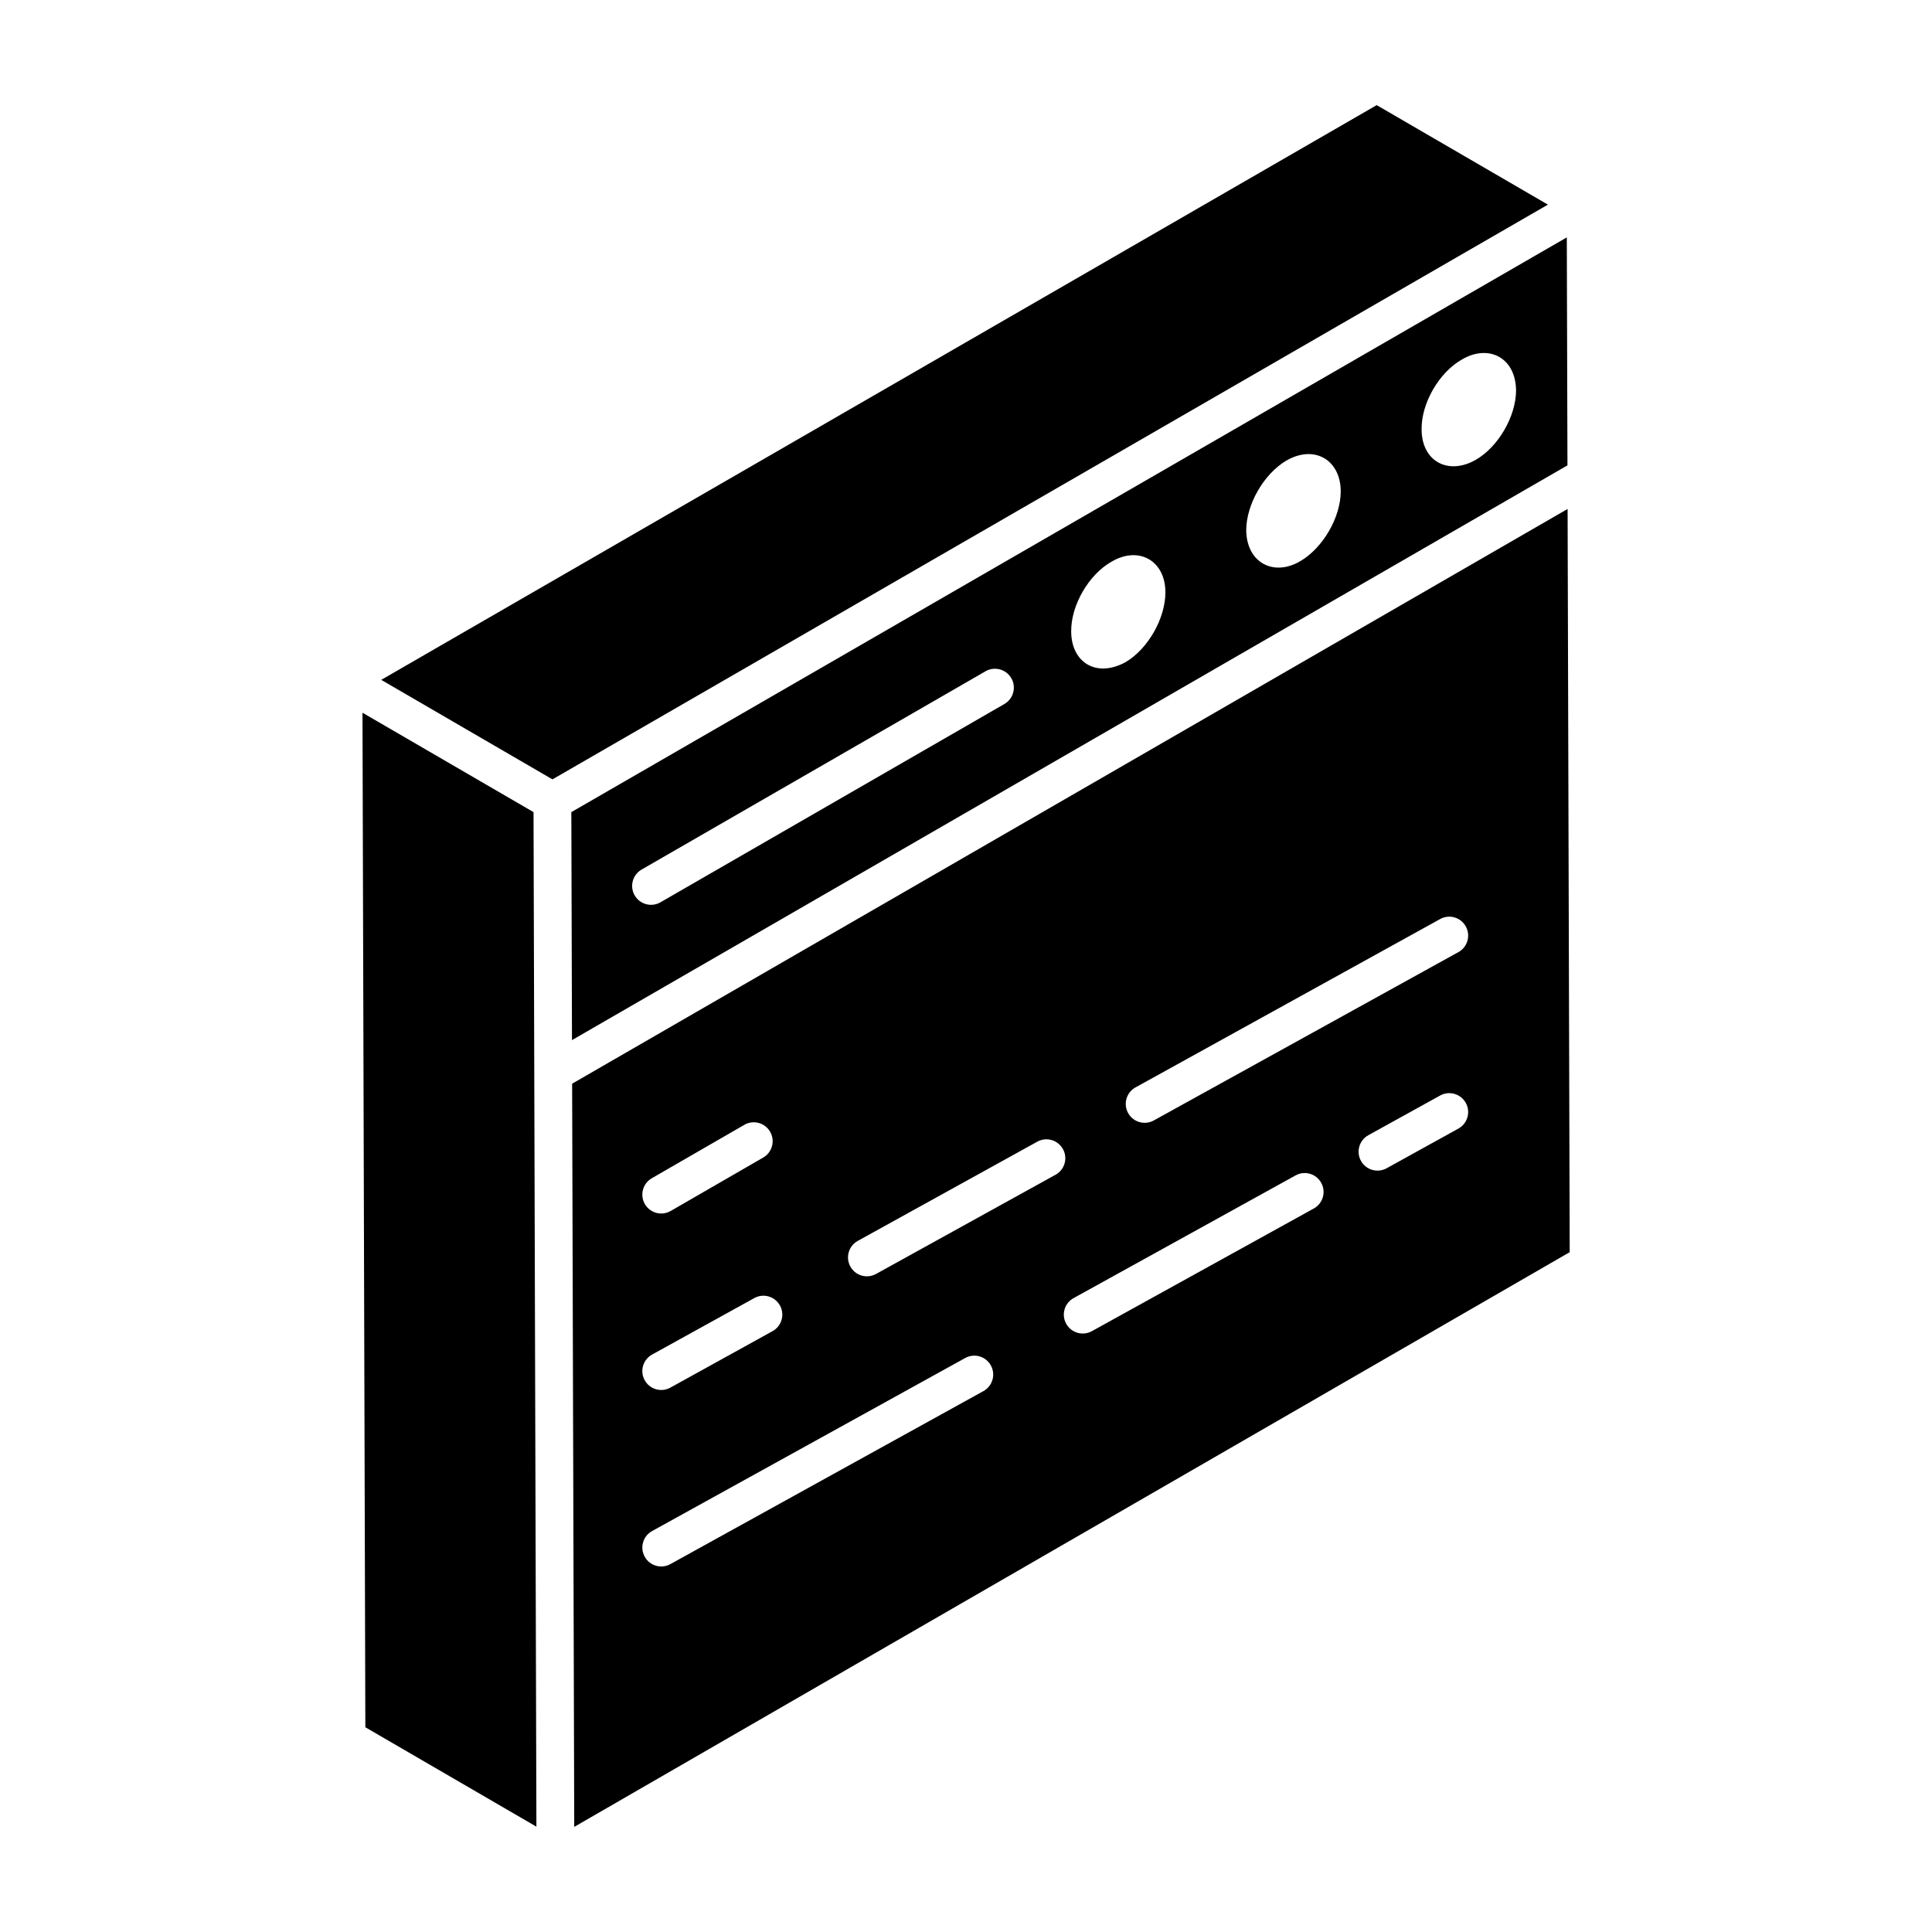
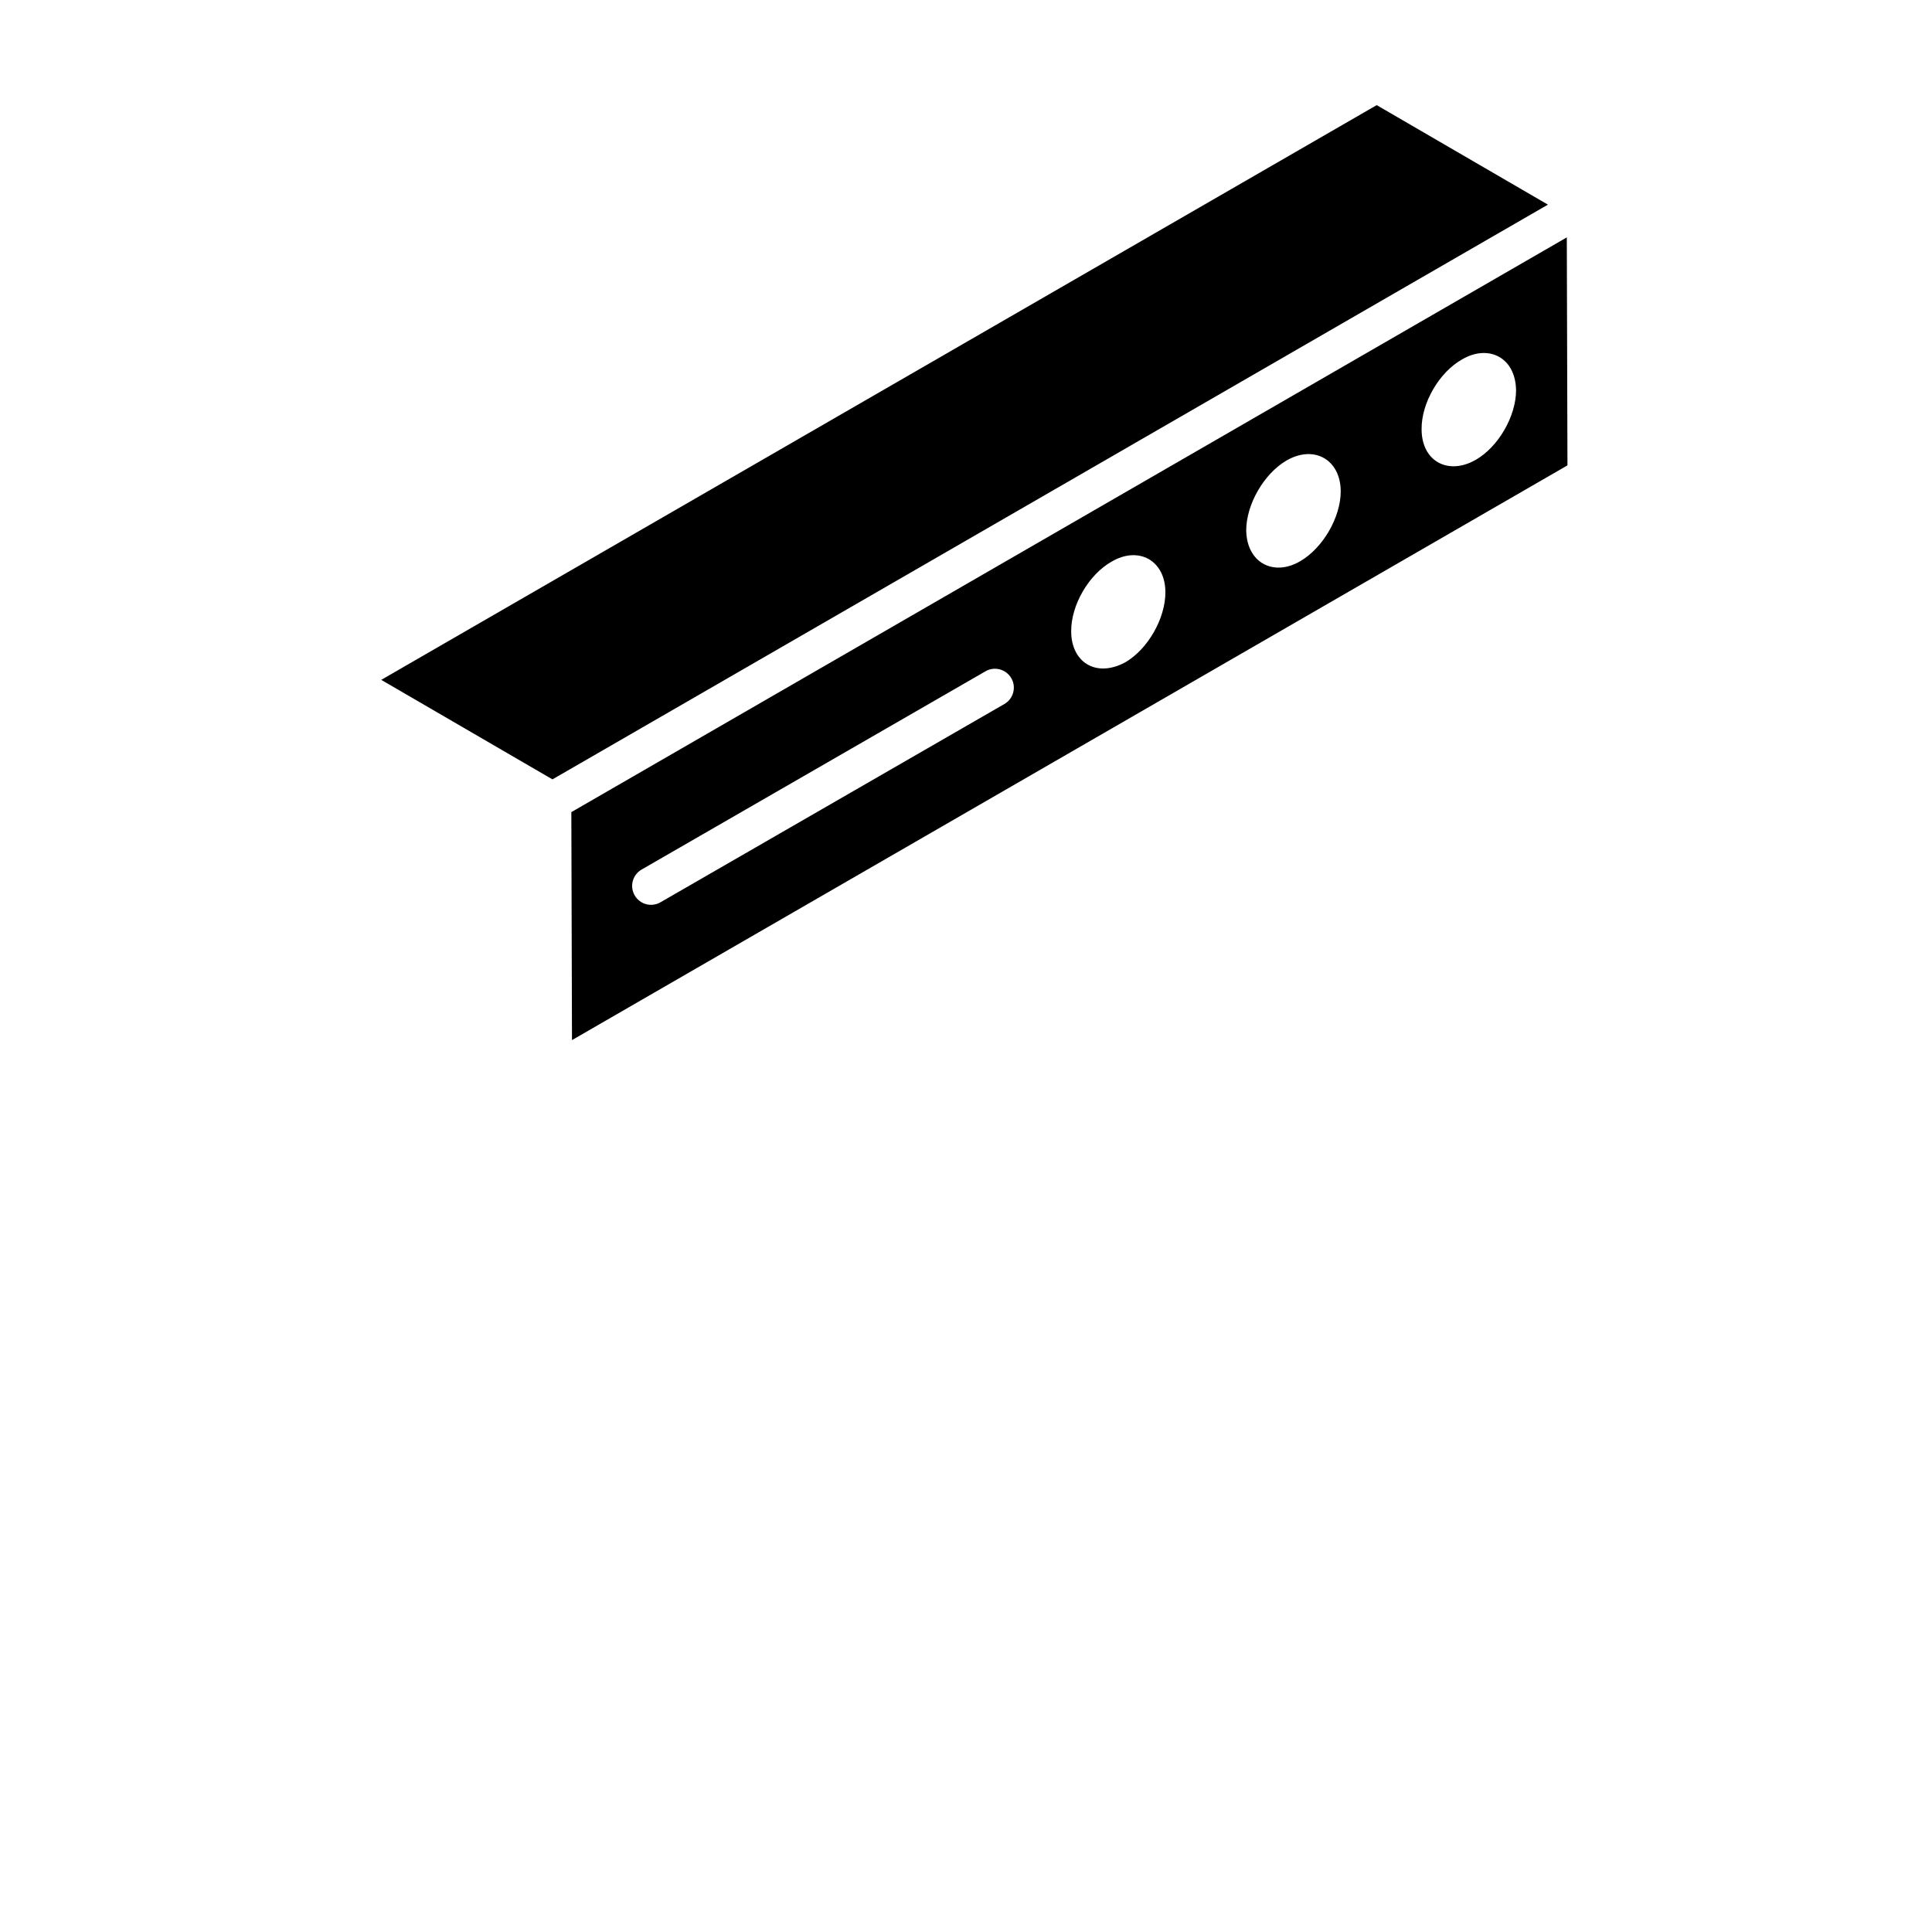
<svg xmlns="http://www.w3.org/2000/svg" fill="#000000" width="800px" height="800px" version="1.1" viewBox="144 144 512 512">
  <g>
-     <path d="m559.43 278.88-263.81 152.31 0.559 196.95 263.81-152.3zm-242.7 177.37 24.52-14.156c2.387-1.395 5.453-0.566 6.84 1.832 1.383 2.394 0.562 5.457-1.832 6.84l-24.52 14.156c-2.387 1.379-5.457 0.566-6.84-1.832-1.387-2.394-0.566-5.453 1.832-6.84zm0.082 46.723 27.082-14.965c2.426-1.352 5.469-0.453 6.801 1.961 1.34 2.422 0.461 5.469-1.961 6.801l-27.082 14.965c-2.398 1.328-5.453 0.477-6.801-1.961-1.34-2.418-0.461-5.465 1.961-6.801zm87.812 9.68-82.969 45.852c-2.398 1.328-5.453 0.477-6.801-1.961-1.34-2.422-0.461-5.469 1.961-6.801l82.969-45.852c2.43-1.352 5.461-0.453 6.801 1.961 1.34 2.418 0.457 5.465-1.961 6.801zm19.109-57.332-47.574 26.289c-2.398 1.328-5.453 0.477-6.801-1.961-1.34-2.422-0.461-5.469 1.961-6.801l47.574-26.289c2.43-1.352 5.461-0.453 6.801 1.961 1.34 2.422 0.461 5.469-1.961 6.801zm68.441 8.941-58.82 32.512c-2.398 1.328-5.453 0.477-6.801-1.961-1.34-2.422-0.461-5.469 1.961-6.801l58.82-32.512c2.426-1.355 5.469-0.461 6.801 1.961 1.34 2.418 0.461 5.465-1.961 6.801zm38.32-21.176-19.023 10.516c-2.398 1.328-5.453 0.477-6.801-1.961-1.34-2.422-0.461-5.469 1.961-6.801l19.023-10.516c2.43-1.344 5.461-0.461 6.801 1.961 1.34 2.418 0.461 5.465-1.961 6.801zm0-46.766-80.727 44.613c-2.398 1.328-5.453 0.477-6.801-1.961-1.34-2.422-0.461-5.469 1.961-6.801l80.727-44.613c2.43-1.352 5.461-0.453 6.801 1.961 1.34 2.418 0.461 5.465-1.961 6.801z" />
-     <path d="m559.22 206.91c-98.793 57.039-164.72 95.102-263.81 152.31l0.172 60.418 263.81-152.31zm-149.05 123.66-91.141 52.547c-2.391 1.383-5.461 0.559-6.836-1.84-1.383-2.391-0.559-5.457 1.84-6.836l91.141-52.547c2.391-1.383 5.461-0.551 6.836 1.84 1.383 2.391 0.555 5.457-1.84 6.836zm32.043-11.047c-7.856 4.207-14.336-0.121-14.336-8.203-0.07-6.918 4.637-15.051 10.699-18.473 7.144-4.227 14.266-0.34 14.266 8.133 0 6.914-4.637 15.047-10.629 18.543zm46.387-26.816c-6.953 4.121-14.184 0.57-14.34-8.133 0-6.922 4.707-15.055 10.703-18.551 7.438-4.25 14.34-0.082 14.34 8.203 0 6.852-4.711 14.988-10.703 18.48zm46.473-26.84c-7.262 4.148-14.336 0.434-14.336-8.129-0.07-6.918 4.637-15.051 10.699-18.473 6.914-4.09 14.18-0.676 14.336 8.133 0 6.914-4.707 15.047-10.699 18.469z" />
+     <path d="m559.22 206.91c-98.793 57.039-164.72 95.102-263.81 152.31l0.172 60.418 263.81-152.31zm-149.05 123.66-91.141 52.547c-2.391 1.383-5.461 0.559-6.836-1.84-1.383-2.391-0.559-5.457 1.84-6.836l91.141-52.547c2.391-1.383 5.461-0.551 6.836 1.84 1.383 2.391 0.555 5.457-1.84 6.836zm32.043-11.047c-7.856 4.207-14.336-0.121-14.336-8.203-0.07-6.918 4.637-15.051 10.699-18.473 7.144-4.227 14.266-0.34 14.266 8.133 0 6.914-4.637 15.047-10.629 18.543m46.387-26.816c-6.953 4.121-14.184 0.57-14.34-8.133 0-6.922 4.707-15.055 10.703-18.551 7.438-4.25 14.34-0.082 14.34 8.203 0 6.852-4.711 14.988-10.703 18.48zm46.473-26.84c-7.262 4.148-14.336 0.434-14.336-8.129-0.07-6.918 4.637-15.051 10.699-18.473 6.914-4.09 14.18-0.676 14.336 8.133 0 6.914-4.707 15.047-10.699 18.469z" />
    <path d="m508.84 171.86-263.81 152.31c1.547 0.898 48.305 28.074 45.375 26.371l263.81-152.31z" />
-     <path d="m285.39 359.22c-0.984-0.574-47.242-27.453-45.328-26.34 0.031 11.512 0.512 186.6 0.758 268.86l45.332 26.344c-0.184-65.297-0.582-205.99-0.762-268.87z" />
  </g>
</svg>